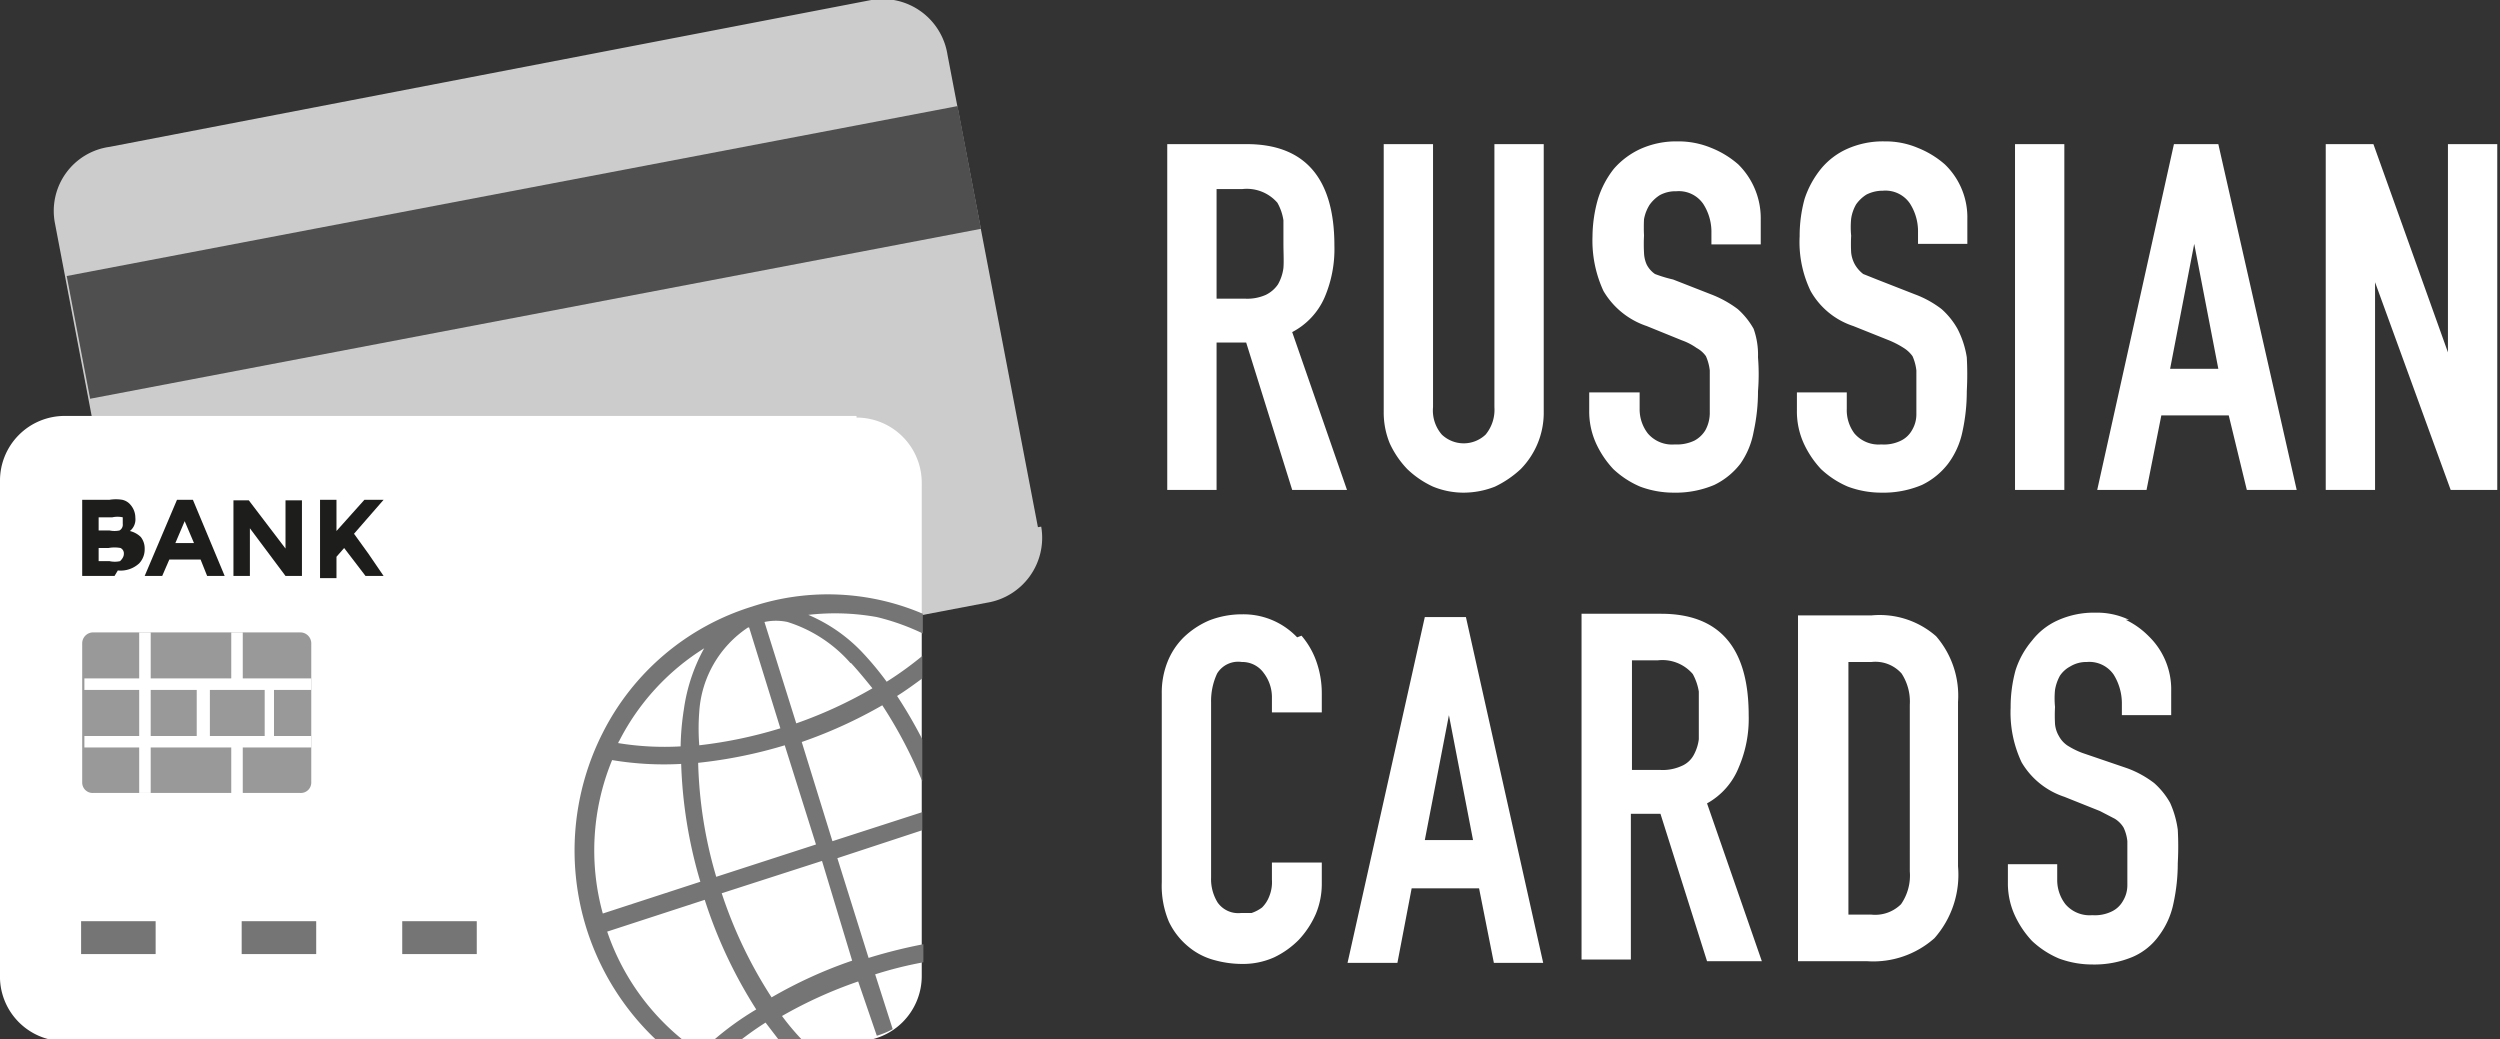
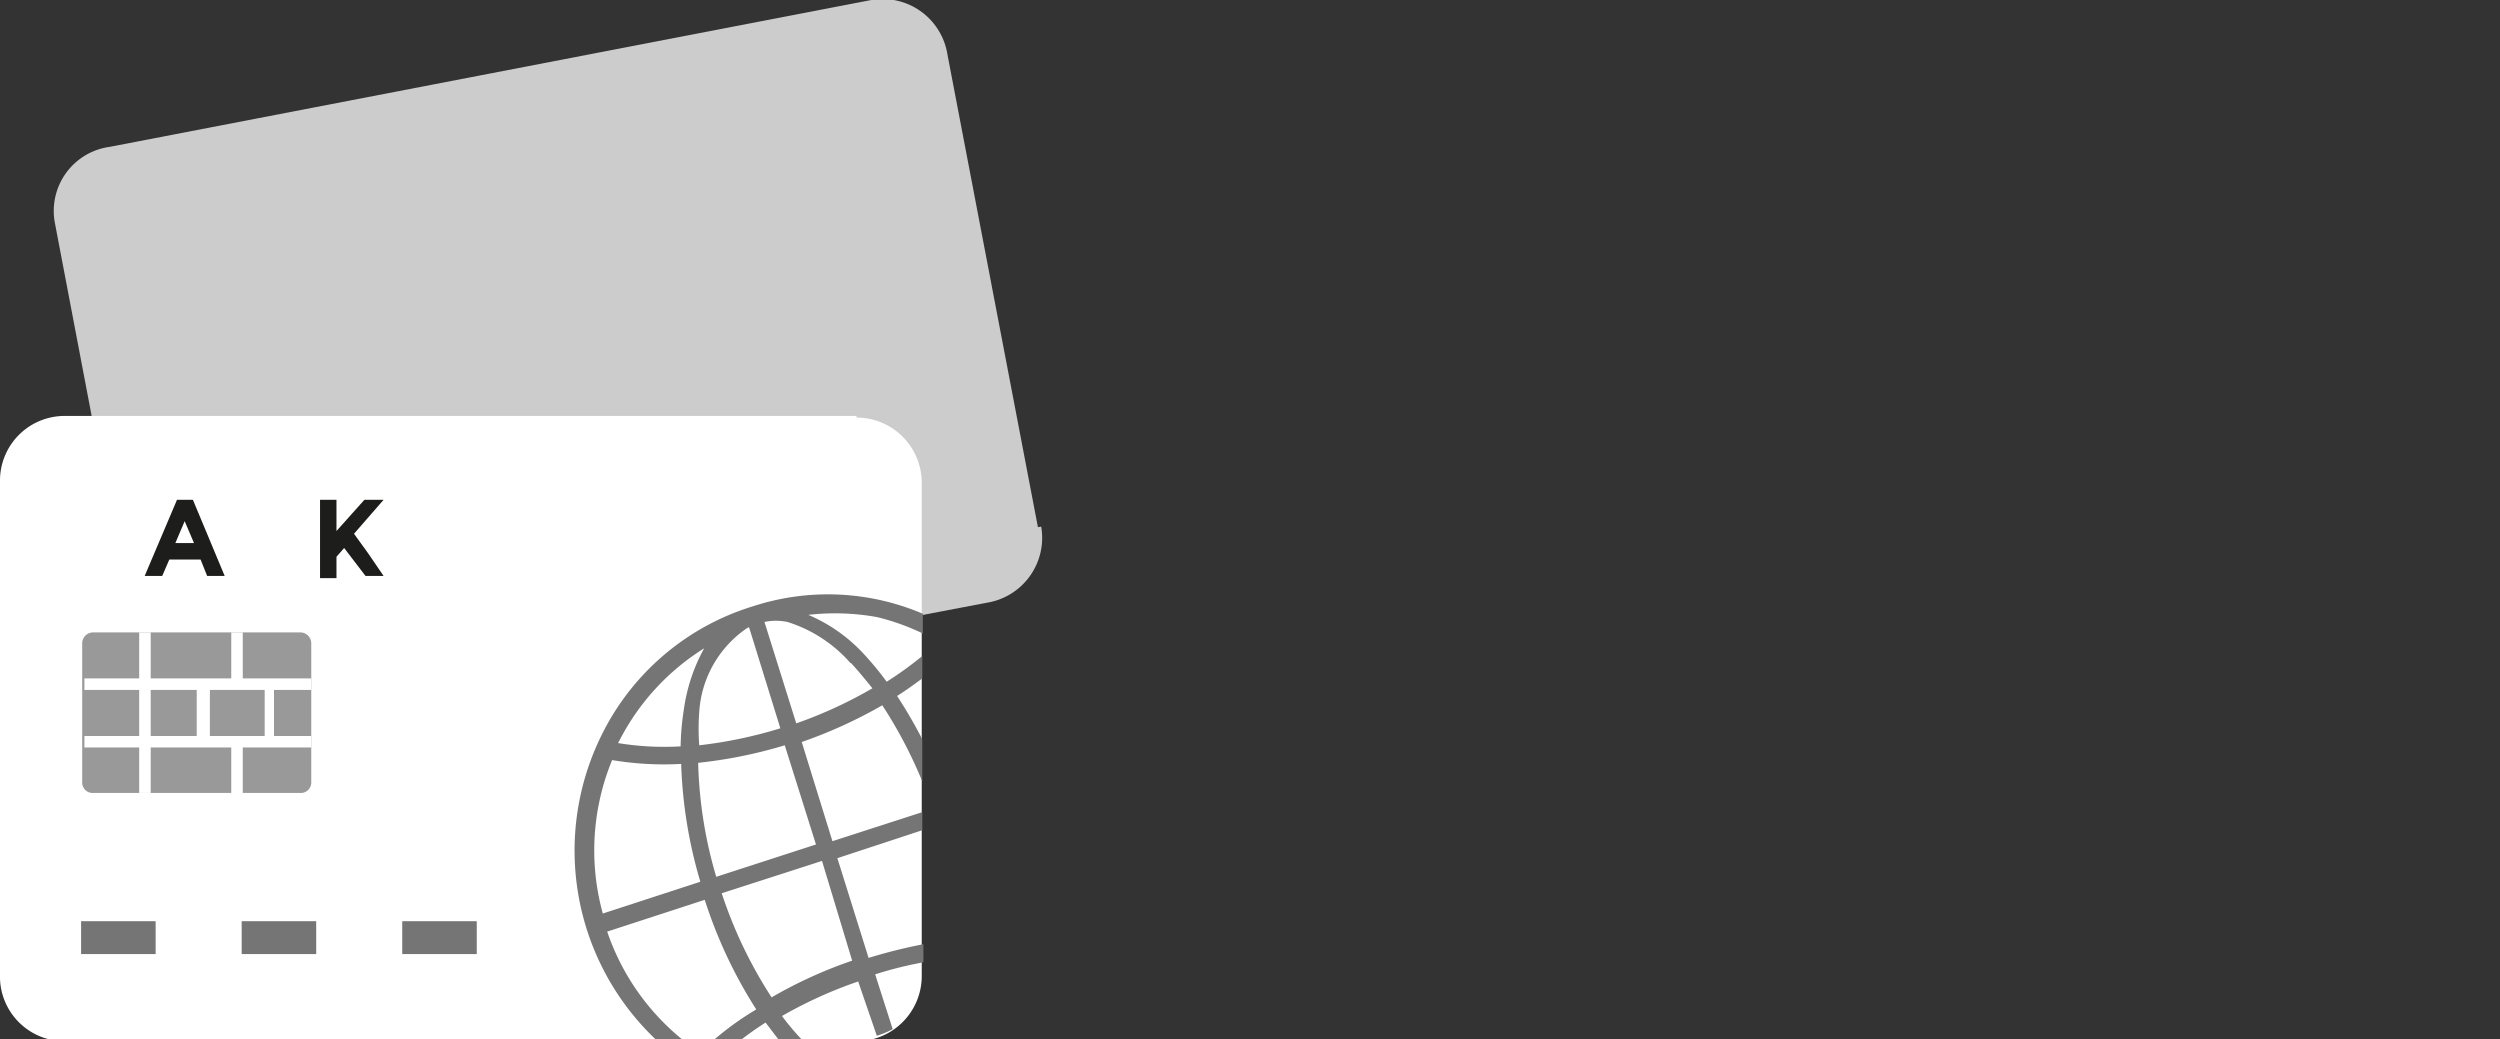
<svg xmlns="http://www.w3.org/2000/svg" width="45.62" height="18.96" viewBox="0 0 45.62 18.96">
  <rect x="0" y="0" width="45.62" height="18.96" fill="#333333" stroke="none" />
  <title>white</title>
  <g id="Layer_2" data-name="Layer 2">
    <g id="Слой_1" data-name="Слой 1">
      <path d="M18.94,9.62,17.29,1A1.2,1.2,0,0,0,15.9,0L2,2.68A1.18,1.18,0,0,0,1,4.06l1.65,8.66a1.2,1.2,0,0,0,1.39.94L18,11a1.2,1.2,0,0,0,1-1.39" style="fill:#ccc" />
-       <rect x="1.29" y="3.47" width="16.55" height="2.28" transform="translate(-0.7 1.87) rotate(-10.8)" style="fill:#4f4f4f" />
      <path d="M15.63,7.59H1.18A1.18,1.18,0,0,0,0,8.78v9A1.18,1.18,0,0,0,1.18,19H15.63a1.19,1.19,0,0,0,1.19-1.19v-9a1.19,1.19,0,0,0-1.19-1.19" style="fill:#fff" />
      <path d="M5.48,14.47H1.7a.19.19,0,0,1-.2-.19V11.74a.2.2,0,0,1,.2-.2H5.48a.2.2,0,0,1,.2.2v2.54a.19.19,0,0,1-.2.19" style="fill:#999" />
      <path d="M5.68,12.59v-.21H4.43v-.84H4.22v.84H2.75v-.84H2.54v.84h-1v.21h1v.84h-1v.21h1v.83h.21v-.83H4.22v.84h.21v-.84H5.68v-.21H5v-.84Zm-2.93,0h.84v.84H2.75Zm2.08.84h-1v-.84h1Z" style="fill:#fff" />
-       <path d="M2.09,10.51H1.5V9.12H2a.73.73,0,0,1,.23,0,.27.27,0,0,1,.15.09.36.36,0,0,1,.09.24.27.27,0,0,1-.1.24l0,0,0,0a.43.43,0,0,1,.2.11.34.34,0,0,1,.07.22.37.37,0,0,1-.1.26.5.5,0,0,1-.39.13M1.8,9.68H2a.44.44,0,0,0,.18,0,.12.12,0,0,0,.06-.12c0-.06,0-.11,0-.12a.44.44,0,0,0-.19,0H1.8Zm0,.56H2a.44.44,0,0,0,.19,0s.07-.06.07-.13A.11.11,0,0,0,2.2,10a.61.61,0,0,0-.22,0H1.8v.31Z" style="fill:#1d1d1b" />
      <path d="M3.78,10.51l-.12-.3H3.09l-.13.3H2.64l.59-1.39h.29l.58,1.39Zm-.41-1-.17.4h.34Z" style="fill:#1d1d1b" />
-       <polygon points="5.21 9.13 5.51 9.13 5.51 10.51 5.21 10.51 4.56 9.64 4.56 10.51 4.26 10.51 4.26 9.13 4.54 9.13 5.21 10.01 5.21 9.13" style="fill:#1d1d1b" />
      <path d="M5.84,9.12h.3v.57l.51-.57H7l-.54.62.26.36.28.41H6.67L6.28,10l-.14.16v.39h-.3V9.12Z" style="fill:#1d1d1b" />
      <path d="M16,11.26a4.21,4.21,0,0,1,.84.3V11.2a4.41,4.41,0,0,0-3.12-.13h0A4.56,4.56,0,0,0,11,13.37,4.75,4.75,0,0,0,12,19h.49a4.33,4.33,0,0,1-1.41-2l1.78-.58a8.56,8.56,0,0,0,.94,2A5.42,5.42,0,0,0,13,19h.49a5.85,5.85,0,0,1,.48-.34l.26.34h.43l0,0a4.49,4.49,0,0,1-.39-.46,8,8,0,0,1,1.39-.63L16,18.9a1.48,1.48,0,0,0,.29-.12l-.32-1a7.07,7.07,0,0,1,.88-.22v-.33a9.4,9.4,0,0,0-1,.25l-.57-1.82,1.55-.51v-.33l-1.64.53-.56-1.81a8.56,8.56,0,0,0,1.47-.67,8.26,8.26,0,0,1,.73,1.39v-.77a8.61,8.61,0,0,0-.46-.79c.16-.1.31-.21.46-.32v-.41a6.35,6.35,0,0,1-.65.47,5.66,5.66,0,0,0-.43-.52,2.94,2.94,0,0,0-1-.7A4.31,4.31,0,0,1,16,11.26Zm-2.33.19.57,1.84a8.14,8.14,0,0,1-1.48.31,4,4,0,0,1,0-.61A2,2,0,0,1,13.65,11.45ZM11.3,13.52a4.29,4.29,0,0,1,1.55-1.69,3.22,3.22,0,0,0-.37,1.11,4.78,4.78,0,0,0-.06.68,5.24,5.24,0,0,1-1.14-.06S11.29,13.53,11.3,13.52ZM11,16.67a4.33,4.33,0,0,1,.17-2.8,5.71,5.71,0,0,0,1.26.07,8.45,8.45,0,0,0,.35,2.15Zm4.55.86a8.23,8.23,0,0,0-1.47.67,8.17,8.17,0,0,1-.91-1.9L15,15.71Zm-.66-2.12L13.07,16a8,8,0,0,1-.33-2.08,8.52,8.52,0,0,0,1.58-.32Zm.64-3.31c.13.14.26.3.39.46a8.06,8.06,0,0,1-1.39.64l-.58-1.85a1,1,0,0,1,.42,0A2.54,2.54,0,0,1,15.52,12.1Z" style="fill:#757575" />
      <rect x="7.34" y="16.81" width="1.36" height="0.6" style="fill:#757575" />
      <rect x="4.41" y="16.81" width="1.36" height="0.6" style="fill:#757575" />
      <rect x="1.48" y="16.81" width="1.36" height="0.6" style="fill:#757575" />
-       <path d="M24.17,5.43a2.24,2.24,0,0,0,.18-.95c0-1.23-.54-1.85-1.6-1.85H21.3V8.94h.9V6.25h.54l.84,2.69h1l-1-2.88A1.3,1.3,0,0,0,24.17,5.43Zm-.75-.54a.81.81,0,0,1-.1.3.57.57,0,0,1-.22.19.83.83,0,0,1-.38.07H22.2v-2h.47a.74.74,0,0,1,.64.25.93.93,0,0,1,.11.32c0,.12,0,.26,0,.42S23.43,4.77,23.42,4.89Zm2.26,3.67a1.7,1.7,0,0,0,.47.32,1.47,1.47,0,0,0,.56.11,1.56,1.56,0,0,0,.57-.11,1.86,1.86,0,0,0,.47-.32,1.47,1.47,0,0,0,.42-1V2.63h-.9v4.8a.71.71,0,0,1-.16.5.58.58,0,0,1-.8,0,.67.67,0,0,1-.16-.5V2.63h-.9V7.52a1.48,1.48,0,0,0,.11.57A1.7,1.7,0,0,0,25.68,8.56ZM31.23,2.7a1.56,1.56,0,0,0-.62-.12,1.59,1.59,0,0,0-.68.14,1.44,1.44,0,0,0-.48.36,1.7,1.7,0,0,0-.29.55,2.54,2.54,0,0,0-.1.68,2.19,2.19,0,0,0,.2,1,1.45,1.45,0,0,0,.79.64l.64.26a1.1,1.1,0,0,1,.27.14.5.5,0,0,1,.17.15.89.89,0,0,1,.07.26c0,.11,0,.24,0,.41s0,.27,0,.38a.66.66,0,0,1-.08.3.52.52,0,0,1-.2.19.74.74,0,0,1-.36.07.58.58,0,0,1-.49-.2.72.72,0,0,1-.15-.45V7.16H29v.33a1.41,1.41,0,0,0,.12.59,1.75,1.75,0,0,0,.32.48,1.66,1.66,0,0,0,.49.32,1.74,1.74,0,0,0,.61.11,1.81,1.81,0,0,0,.74-.14,1.33,1.33,0,0,0,.48-.39A1.47,1.47,0,0,0,32,7.88a3.43,3.43,0,0,0,.08-.74,3.87,3.87,0,0,0,0-.62A1.41,1.41,0,0,0,32,6a1.39,1.39,0,0,0-.29-.36,2,2,0,0,0-.49-.27l-.69-.27A2.4,2.4,0,0,1,30.2,5a.47.47,0,0,1-.15-.17A.57.57,0,0,1,30,4.61a2.91,2.91,0,0,1,0-.31A3,3,0,0,1,30,4a.74.74,0,0,1,.1-.26.66.66,0,0,1,.19-.18.6.6,0,0,1,.3-.07.54.54,0,0,1,.49.23.94.94,0,0,1,.15.53v.21h.9V4a1.38,1.38,0,0,0-.41-1A1.7,1.7,0,0,0,31.23,2.7ZM35,2.7a1.51,1.51,0,0,0-.61-.12,1.6,1.6,0,0,0-.69.14,1.31,1.31,0,0,0-.47.36,1.72,1.72,0,0,0-.3.55,2.54,2.54,0,0,0-.09.68,2.06,2.06,0,0,0,.2,1,1.39,1.39,0,0,0,.78.64l.65.26a1.67,1.67,0,0,1,.27.14.57.57,0,0,1,.16.15.89.89,0,0,1,.07.26c0,.11,0,.24,0,.41s0,.27,0,.38a.56.56,0,0,1-.08.3.46.46,0,0,1-.2.19.7.7,0,0,1-.36.07.58.58,0,0,1-.49-.2.71.71,0,0,1-.14-.45V7.16h-.91v.33a1.41,1.41,0,0,0,.12.59,1.75,1.75,0,0,0,.32.48,1.66,1.66,0,0,0,.49.32,1.74,1.74,0,0,0,.61.11,1.81,1.81,0,0,0,.74-.14,1.33,1.33,0,0,0,.48-.39,1.47,1.47,0,0,0,.26-.58,3.43,3.43,0,0,0,.08-.74,5.72,5.72,0,0,0,0-.62A1.69,1.69,0,0,0,35.72,6a1.39,1.39,0,0,0-.29-.36,1.86,1.86,0,0,0-.49-.27l-.69-.27L34,5a.59.59,0,0,1-.15-.17.57.57,0,0,1-.07-.22,2.91,2.91,0,0,1,0-.31,1.55,1.55,0,0,1,0-.31.73.73,0,0,1,.09-.26.66.66,0,0,1,.19-.18.66.66,0,0,1,.3-.07.54.54,0,0,1,.49.23.94.94,0,0,1,.15.53v.21h.9V4a1.34,1.34,0,0,0-.41-1A1.7,1.7,0,0,0,35,2.7Zm2.67-.07h-.9V8.94h.9Zm2,0-1.4,6.31h.9l.27-1.36h1.23L41,8.94h.91L40.48,2.63Zm-.07,4.1.44-2.28h0l.44,2.28Zm5.07-4.1v3.8h0l-1.36-3.8h-.87V8.94h.9V5.15h0l1.38,3.79h.85V2.63Zm-21,9a1.35,1.35,0,0,0-1-.42,1.64,1.64,0,0,0-.6.11,1.54,1.54,0,0,0-.47.31,1.31,1.31,0,0,0-.3.46,1.52,1.52,0,0,0-.1.57V16.1a1.69,1.69,0,0,0,.13.72,1.33,1.33,0,0,0,.35.45,1.23,1.23,0,0,0,.48.25,1.91,1.91,0,0,0,.52.07,1.39,1.39,0,0,0,.57-.12,1.6,1.6,0,0,0,.45-.32,1.67,1.67,0,0,0,.31-.47,1.42,1.42,0,0,0,.11-.55v-.39h-.91v.31a.69.69,0,0,1-.05.31.58.58,0,0,1-.13.2.69.69,0,0,1-.19.1l-.19,0a.46.46,0,0,1-.43-.19.81.81,0,0,1-.12-.46V12.82a1.19,1.19,0,0,1,.11-.53.45.45,0,0,1,.45-.21.48.48,0,0,1,.4.2.73.73,0,0,1,.15.46V13h.91v-.35a1.74,1.74,0,0,0-.11-.61A1.47,1.47,0,0,0,23.75,11.6Zm2.33-.37-1.41,6.31h.91l.26-1.36h1.23l.27,1.36h.9l-1.41-6.31ZM26,15.33l.44-2.28h0l.44,2.28ZM31.73,14a2.24,2.24,0,0,0,.18-.95c0-1.23-.53-1.85-1.6-1.85H28.86v6.31h.9V14.85h.54l.85,2.69h1l-1-2.88A1.3,1.3,0,0,0,31.73,14ZM31,13.49a.81.81,0,0,1-.1.3.45.45,0,0,1-.22.19.83.83,0,0,1-.38.07h-.52v-2h.47a.73.73,0,0,1,.64.25,1,1,0,0,1,.11.32c0,.12,0,.26,0,.42S31,13.37,31,13.49Zm3.17-2.26H32.81v6.31h1.26a1.68,1.68,0,0,0,1.23-.42,1.75,1.75,0,0,0,.43-1.31v-3a1.66,1.66,0,0,0-.4-1.2A1.56,1.56,0,0,0,34.15,11.23Zm.68,4.67a.92.92,0,0,1-.16.6.67.67,0,0,1-.54.19h-.42V12.08h.42a.64.64,0,0,1,.55.21.94.94,0,0,1,.15.57Zm4-4.59a1.36,1.36,0,0,0-.61-.13,1.6,1.6,0,0,0-.69.14,1.23,1.23,0,0,0-.47.37,1.57,1.57,0,0,0-.3.54,2.54,2.54,0,0,0-.09.68,2.13,2.13,0,0,0,.2,1,1.42,1.42,0,0,0,.78.63l.65.26.27.14a.49.49,0,0,1,.16.16.75.75,0,0,1,.07.25c0,.11,0,.24,0,.41s0,.27,0,.39a.55.55,0,0,1-.08.29.46.46,0,0,1-.2.19.7.7,0,0,1-.36.07.58.58,0,0,1-.49-.2.72.72,0,0,1-.15-.45v-.28h-.9v.34a1.4,1.4,0,0,0,.12.58,1.75,1.75,0,0,0,.32.48,1.66,1.66,0,0,0,.49.32,1.74,1.74,0,0,0,.61.11,1.81,1.81,0,0,0,.74-.14,1.15,1.15,0,0,0,.48-.39,1.47,1.47,0,0,0,.26-.58,3.43,3.43,0,0,0,.08-.74,5.53,5.53,0,0,0,0-.61,1.76,1.76,0,0,0-.14-.49,1.39,1.39,0,0,0-.29-.36,1.86,1.86,0,0,0-.49-.27L38,13.74a1.45,1.45,0,0,1-.28-.14.49.49,0,0,1-.15-.17.52.52,0,0,1-.07-.22,2.82,2.82,0,0,1,0-.31,1.55,1.55,0,0,1,0-.31.8.8,0,0,1,.09-.26.52.52,0,0,1,.19-.17.56.56,0,0,1,.3-.08.54.54,0,0,1,.49.23,1,1,0,0,1,.15.54v.2h.9v-.44a1.35,1.35,0,0,0-.41-1A1.49,1.49,0,0,0,38.79,11.31Z" style="fill:#fff" />
    </g>
  </g>
</svg>